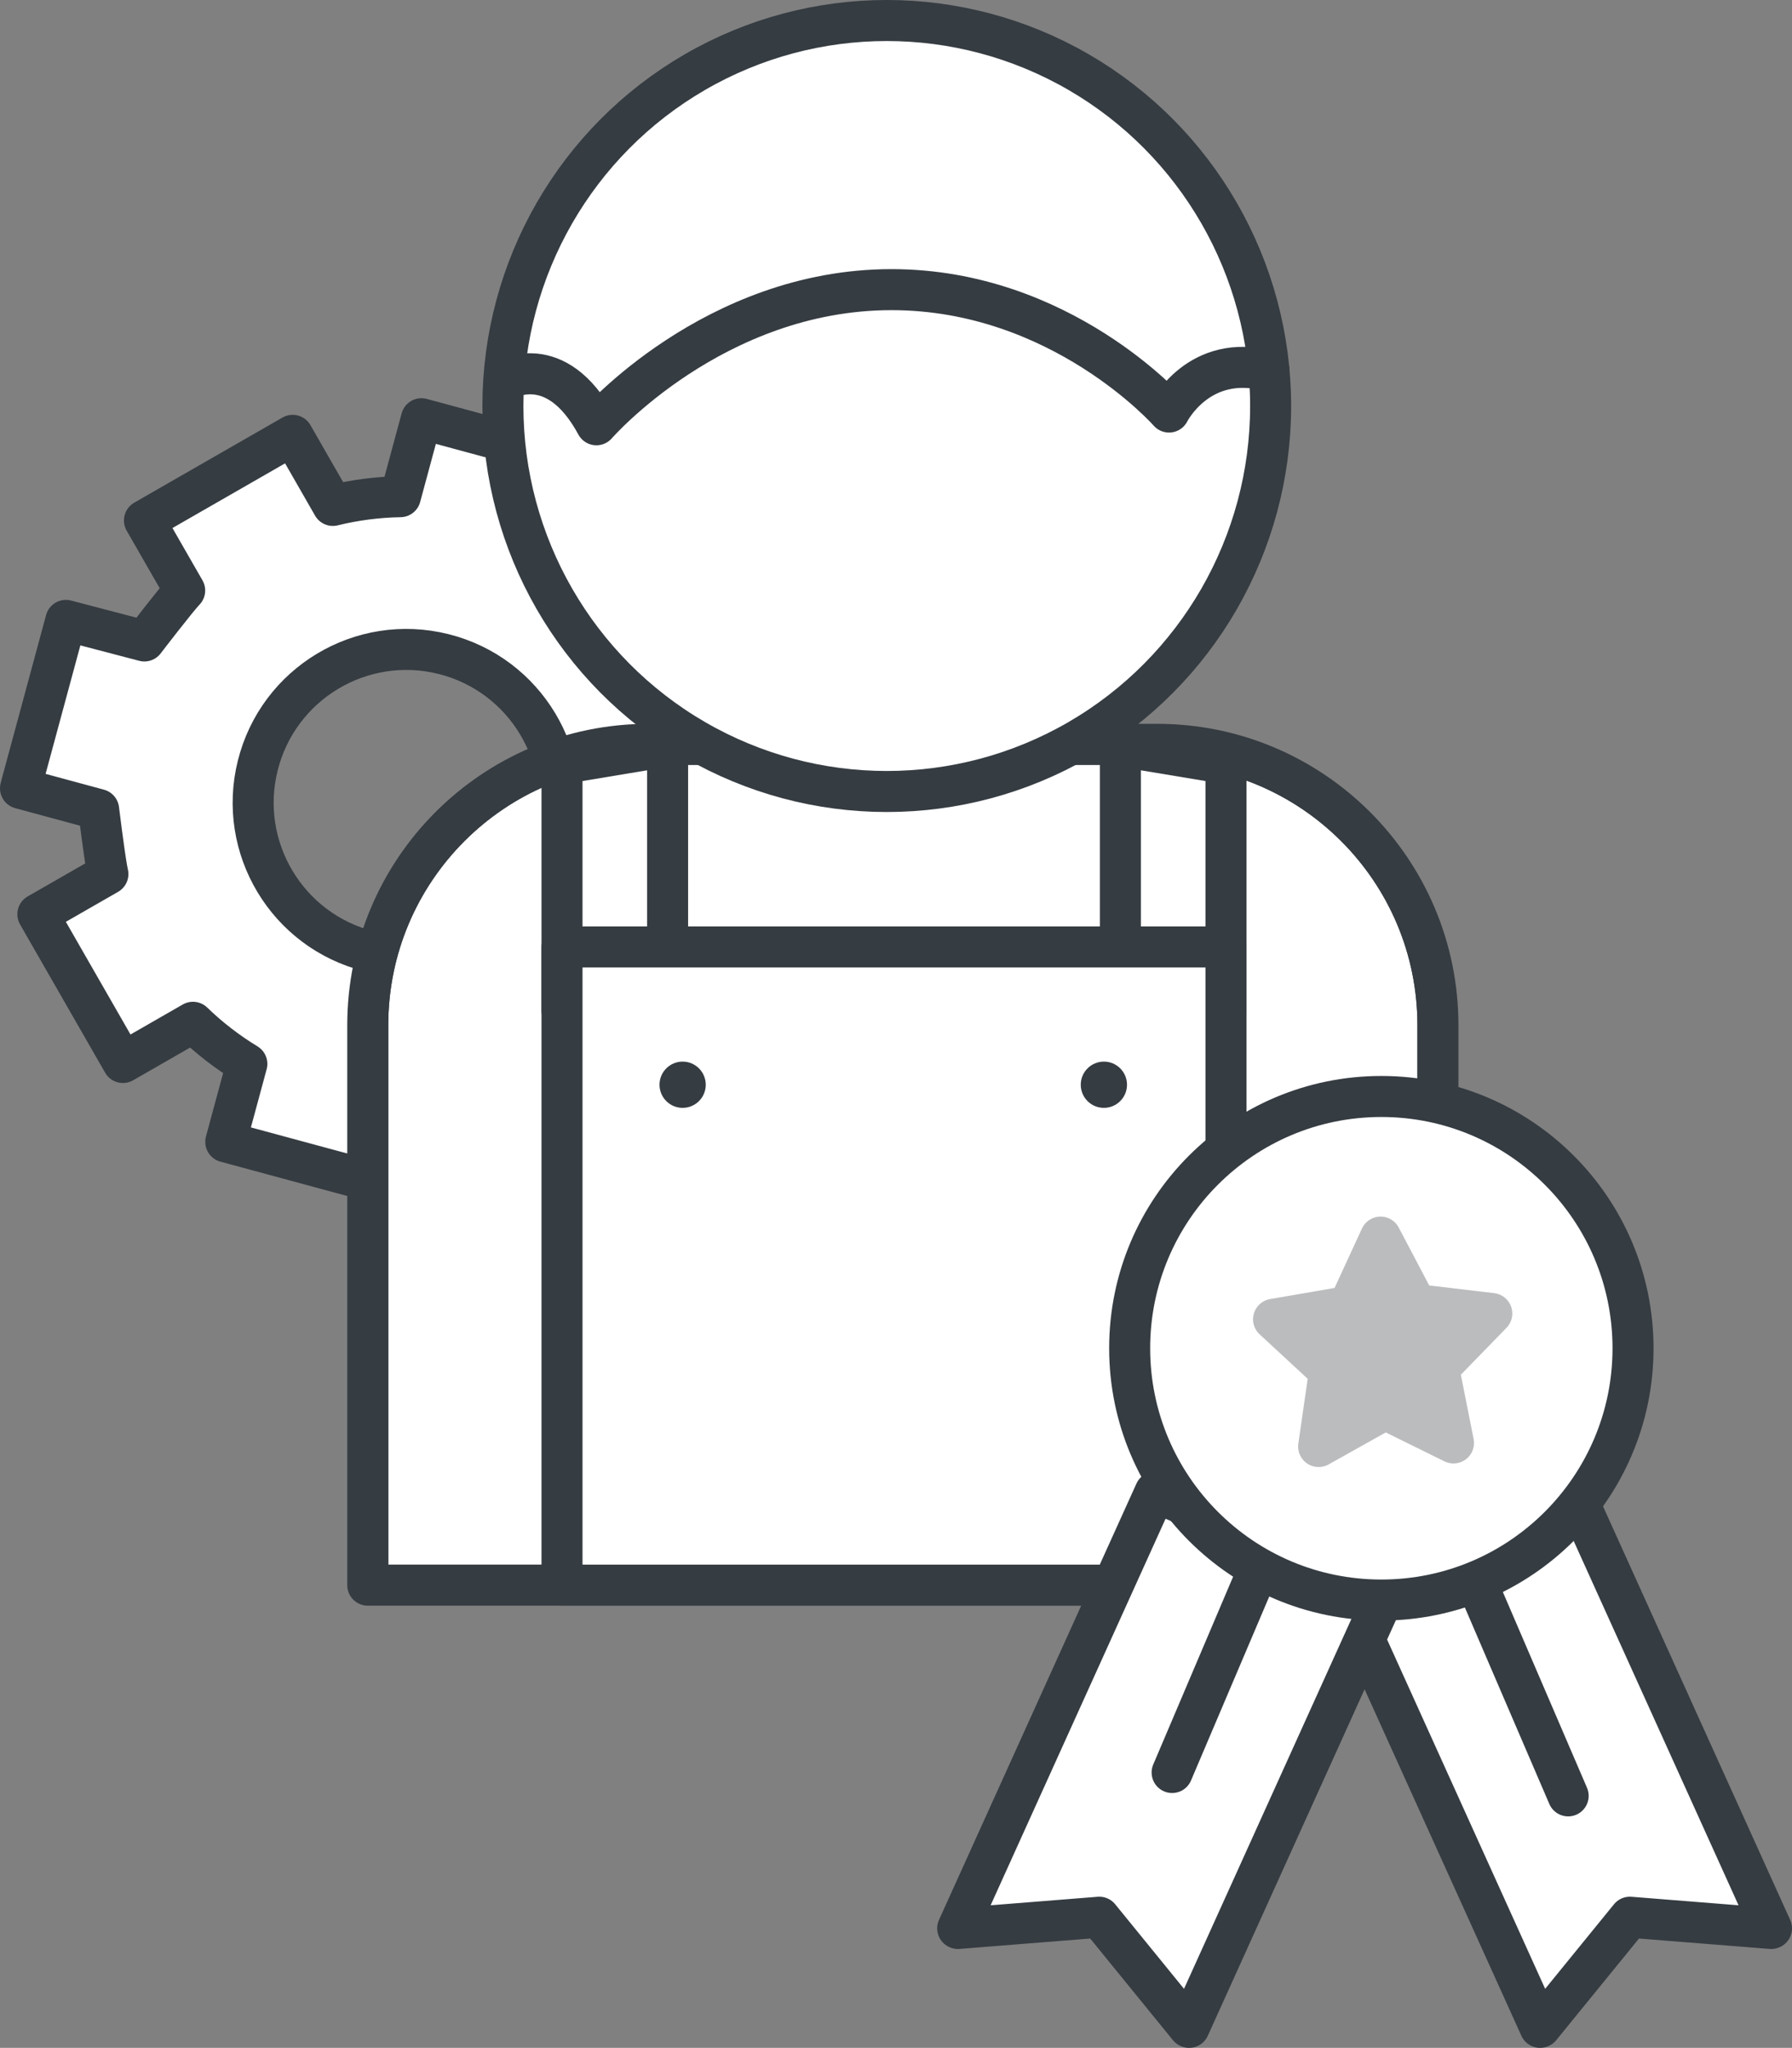
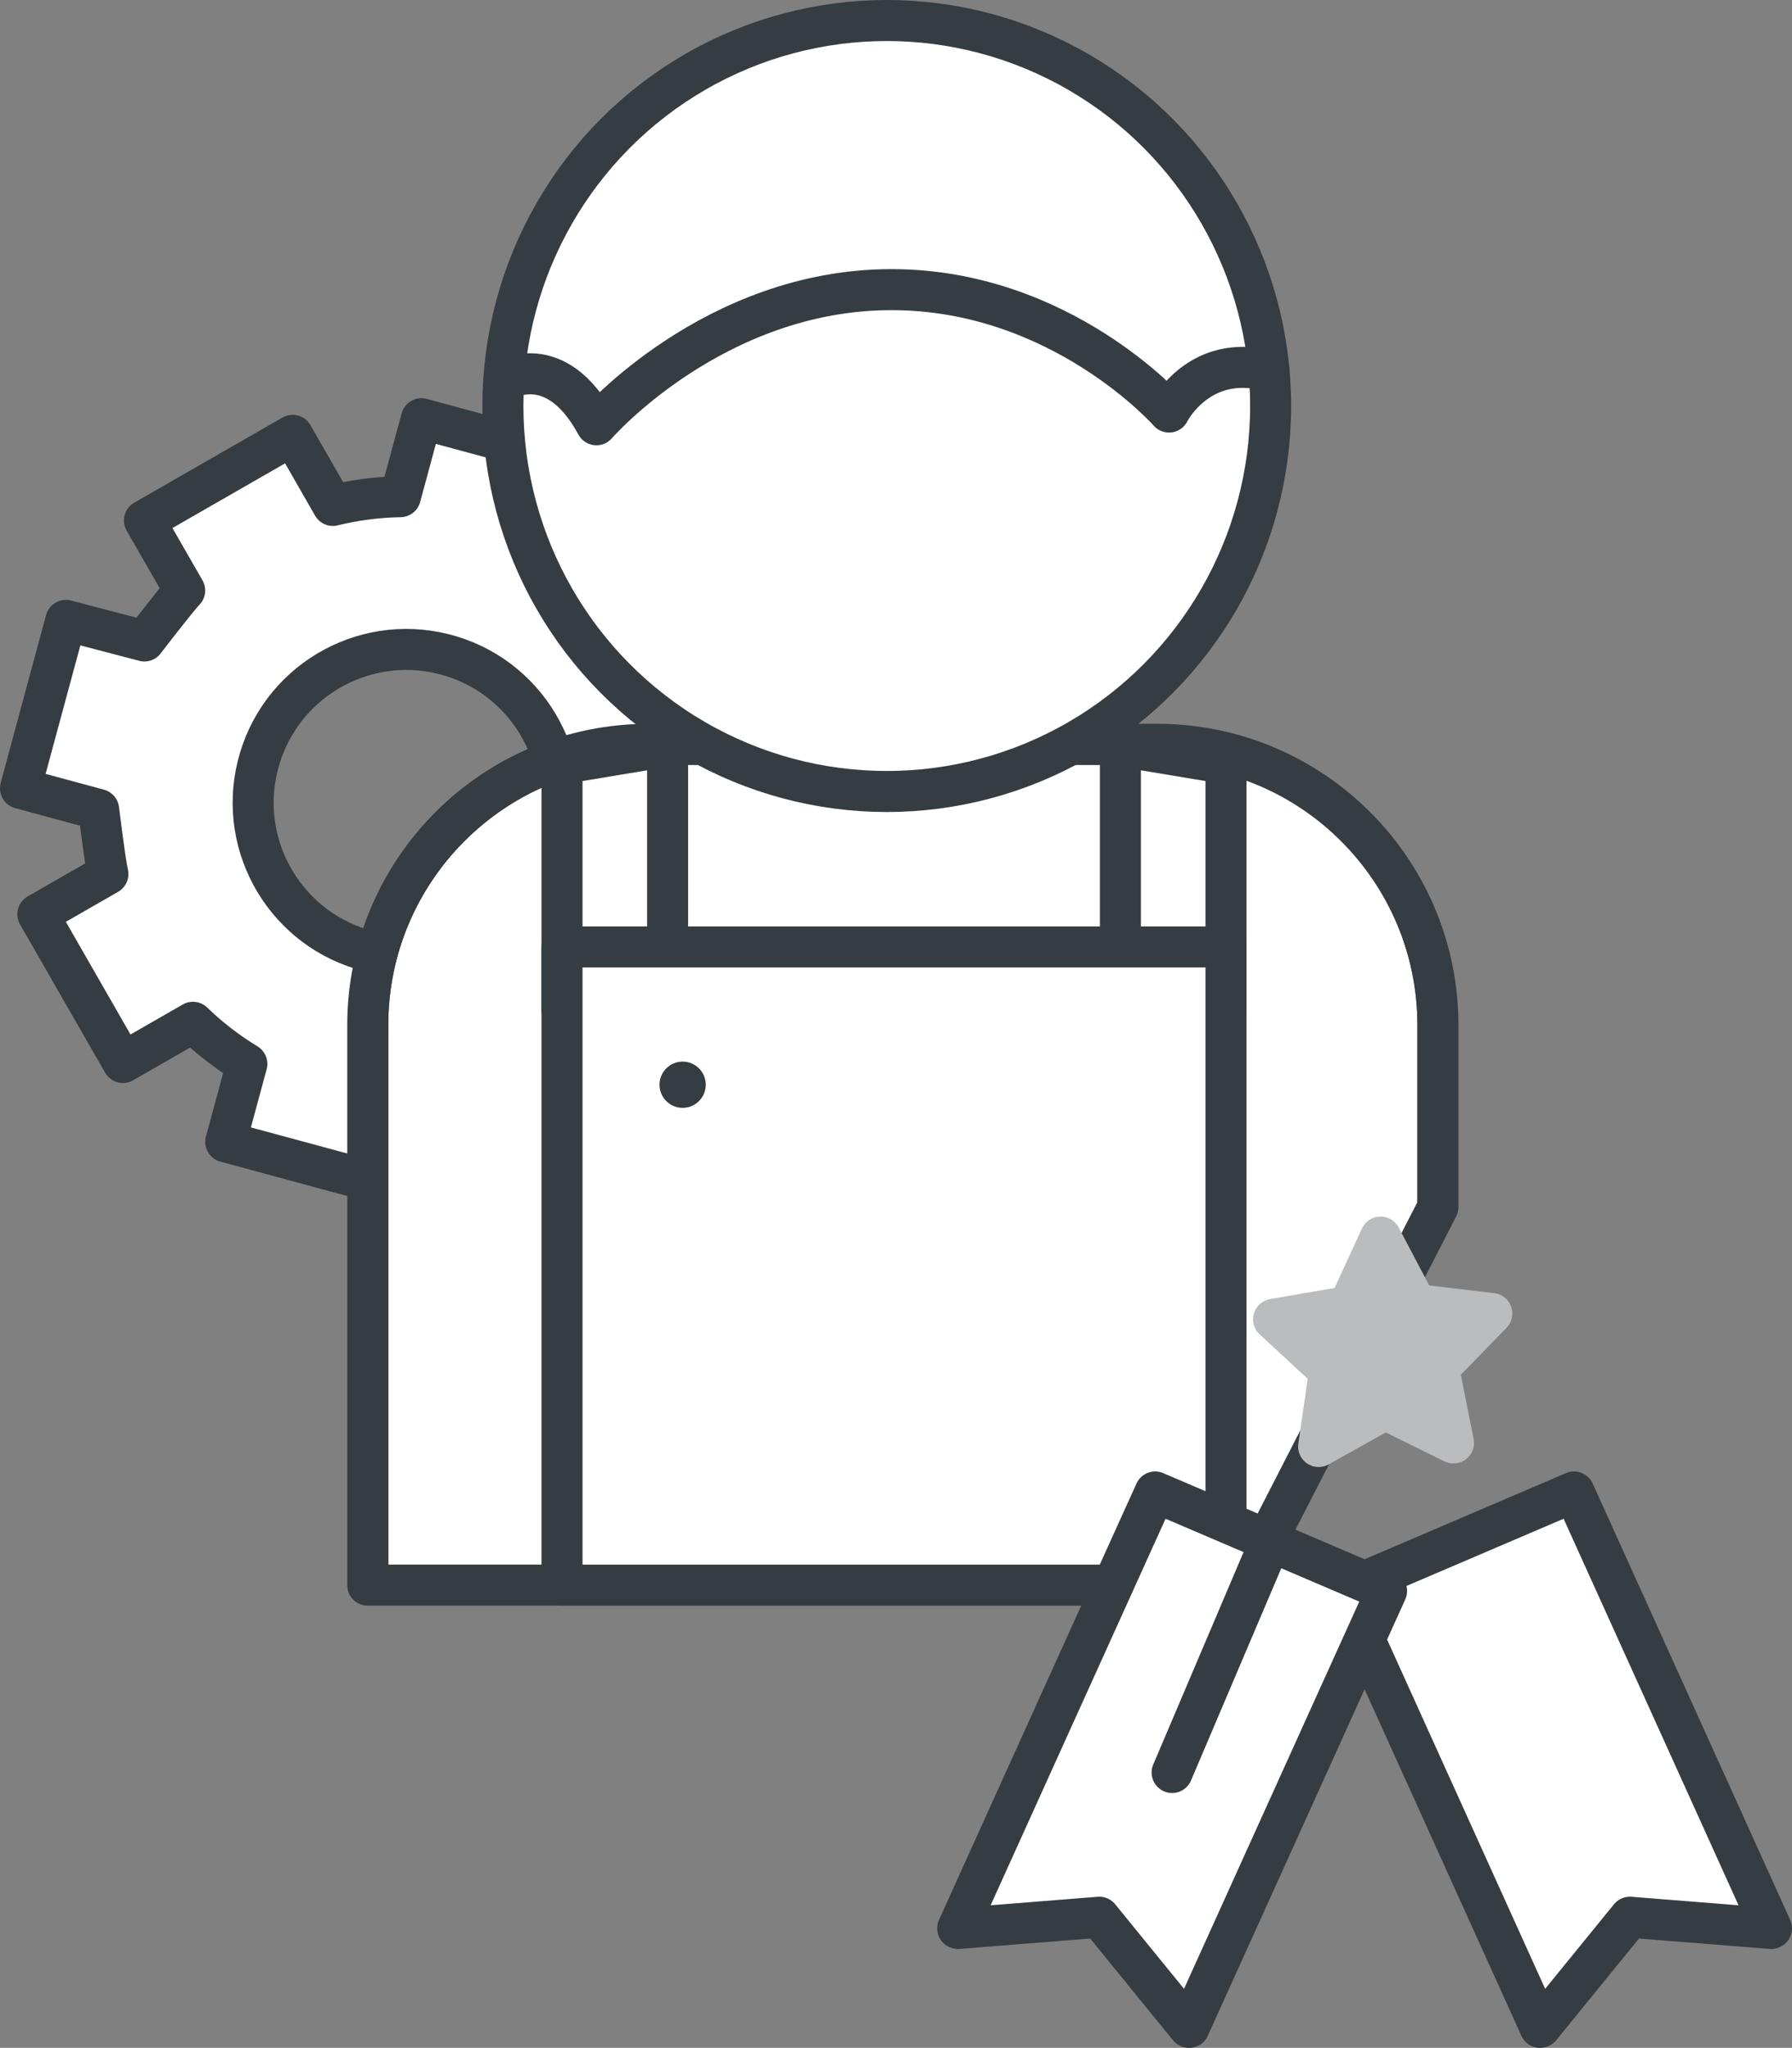
<svg xmlns="http://www.w3.org/2000/svg" xmlns:xlink="http://www.w3.org/1999/xlink" version="1.1" id="Layer_1" x="0px" y="0px" width="867.021px" height="990.417px" viewBox="0 0 867.021 990.417" enable-background="new 0 0 867.021 990.417" xml:space="preserve">
  <rect x="0" y="0" width="867.021" height="990.417" fill="#808080" stroke="none" />
  <g>
    <path fill="#FFFFFF" stroke="#353C42" stroke-width="19.843" stroke-linecap="round" stroke-linejoin="round" stroke-miterlimit="10" d="   M383.015,395.077l-37.798-10.229c0,0-3.194-25.941-4.485-31.221l33.891-19.439l-41.16-71.703l-33.884,19.447   c-7.925-7.674-16.658-14.407-26.073-20.126l10.204-37.701l-79.806-21.599L193.7,240.209c-11.005,0.193-21.945,1.602-32.659,4.23   l-19.446-33.89l-71.706,41.165l19.459,33.877c-3.797,3.917-19.498,24.4-19.498,24.4l-37.976-9.948l-21.097,77.95l-0.501,1.854   l0.027,0.008l-0.382,1.412l37.798,10.229c0,0,2.523,20.494,3.991,28.753c0.184,1.03,0.351,1.882,0.495,2.468l-33.89,19.439   l41.159,71.702l33.884-19.447c7.926,7.673,16.659,14.407,26.073,20.126l-10.204,37.701l33.6,9.093l31.789,8.604l14.417,3.902   l10.204-37.701c11.006-0.193,21.945-1.602,32.658-4.23l19.447,33.89l71.705-41.165l-19.458-33.877   c3.797-3.917,19.498-24.4,19.498-24.4l37.976,9.948l21.598-79.804l-0.029-0.008L383.015,395.077z M178.675,460.105   c-39.71-9.899-63.875-50.114-53.976-89.824s50.114-63.875,89.824-53.976c39.71,9.899,63.875,50.114,53.976,89.824   S218.385,470.005,178.675,460.105z" />
    <g>
      <g>
        <defs>
          <path id="SVGID_1_" d="M177.933,495.819c0-75.019,60.79-135.833,135.87-135.833h246.035c75.039,0,135.87,60.88,135.87,135.833      v87.937l-93.855,182.882h-423.92V495.819z" />
        </defs>
        <use xlink:href="#SVGID_1_" overflow="visible" fill-rule="evenodd" clip-rule="evenodd" fill="#FFFFFF" />
        <clipPath id="SVGID_2_">
          <use xlink:href="#SVGID_1_" overflow="visible" />
        </clipPath>
        <g clip-path="url(#SVGID_2_)">
          <defs>
            <rect id="SVGID_3_" x="-8312.092" y="-1609.074" width="10294.628" height="5368.935" />
          </defs>
          <use xlink:href="#SVGID_3_" overflow="visible" fill="#FFFFFF" />
          <clipPath id="SVGID_4_">
            <use xlink:href="#SVGID_3_" overflow="visible" />
          </clipPath>
          <path clip-path="url(#SVGID_4_)" fill="#FFFFFF" stroke="#353C42" stroke-width="19.843" stroke-linecap="round" stroke-linejoin="round" stroke-miterlimit="10" d="      M177.933,495.818c0-75.019,60.79-135.833,135.87-135.833h246.035c75.039,0,135.87,60.88,135.87,135.833v270.819H177.933V495.818      z" />
          <use xlink:href="#SVGID_3_" overflow="visible" fill="none" stroke="#353C42" stroke-width="19.843" stroke-linecap="round" stroke-linejoin="round" stroke-miterlimit="10" />
        </g>
        <use xlink:href="#SVGID_1_" overflow="visible" fill-rule="evenodd" clip-rule="evenodd" fill="none" stroke="#353C42" stroke-width="19.843" stroke-linecap="round" stroke-linejoin="round" stroke-miterlimit="10" />
      </g>
      <polygon fill="#FFFFFF" stroke="#353C42" stroke-width="19.843" stroke-linecap="round" stroke-linejoin="round" stroke-miterlimit="10" points="    323.001,360.845 271.914,369.326 271.914,488.682 323.001,488.682   " />
      <polygon fill="#FFFFFF" stroke="#353C42" stroke-width="19.843" stroke-linecap="round" stroke-linejoin="round" stroke-miterlimit="10" points="    542.076,360.845 593.163,369.326 593.163,488.682 542.076,488.682   " />
      <ellipse fill="#FFFFFF" stroke="#353C42" stroke-width="19.843" stroke-linecap="round" stroke-linejoin="round" stroke-miterlimit="10" cx="429.042" cy="196.359" rx="185.724" ry="186.438" />
      <rect x="271.914" y="457.98" fill="#FFFFFF" stroke="#353C42" stroke-width="19.843" stroke-linecap="round" stroke-linejoin="round" stroke-miterlimit="10" width="321.249" height="308.657" />
      <circle fill="#353C42" cx="330.277" cy="524.617" r="11.187" />
-       <circle fill="#353C42" cx="534.089" cy="524.617" r="11.187" />
      <path fill="#FFFFFF" stroke="#353C42" stroke-width="19.843" stroke-linecap="round" stroke-linejoin="round" stroke-miterlimit="10" d="    M244.237,183.84c0,0,24.497-15.052,44.324,21.594c0,0,56.768-65.355,142.779-65.355c82.167,0,134.273,59.198,134.273,59.198    s14.435-28.919,48.395-19.851" />
    </g>
    <g>
      <g>
        <polygon fill="#FFFFFF" stroke="#353C42" stroke-width="19.843" stroke-linecap="round" stroke-linejoin="round" stroke-miterlimit="10" points="     761.554,721.577 857.099,932.622 856.971,932.677 788.579,927.238 745.262,980.441 745.133,980.496 649.587,769.451    " />
-         <line fill="none" stroke="#353C42" stroke-width="19.843" stroke-linecap="round" stroke-linejoin="round" stroke-miterlimit="10" x1="758.721" y1="868.545" x2="705.438" y2="744.637" />
      </g>
      <g>
        <polygon fill="#FFFFFF" stroke="#353C42" stroke-width="19.843" stroke-linecap="round" stroke-linejoin="round" stroke-miterlimit="10" points="     558.898,721.577 463.352,932.622 463.481,932.677 531.872,927.238 575.19,980.441 575.318,980.496 670.864,769.451    " />
        <line fill="none" stroke="#353C42" stroke-width="19.843" stroke-linecap="round" stroke-linejoin="round" stroke-miterlimit="10" x1="567.108" y1="857.245" x2="615.013" y2="744.637" />
      </g>
-       <circle fill="#FFFFFF" stroke="#353C42" stroke-width="19.843" stroke-linecap="round" stroke-linejoin="round" stroke-miterlimit="10" cx="668.334" cy="652.069" r="121.772" />
      <polygon fill="#BBBCBE" stroke="#BBBCBE" stroke-width="19.843" stroke-linecap="round" stroke-linejoin="round" stroke-miterlimit="10" points="    652.525,631.792 667.965,598.307 685.151,630.93 721.769,635.267 696.054,661.694 703.245,697.859 670.165,681.569     637.991,699.584 643.263,663.089 616.187,638.057   " />
    </g>
  </g>
</svg>